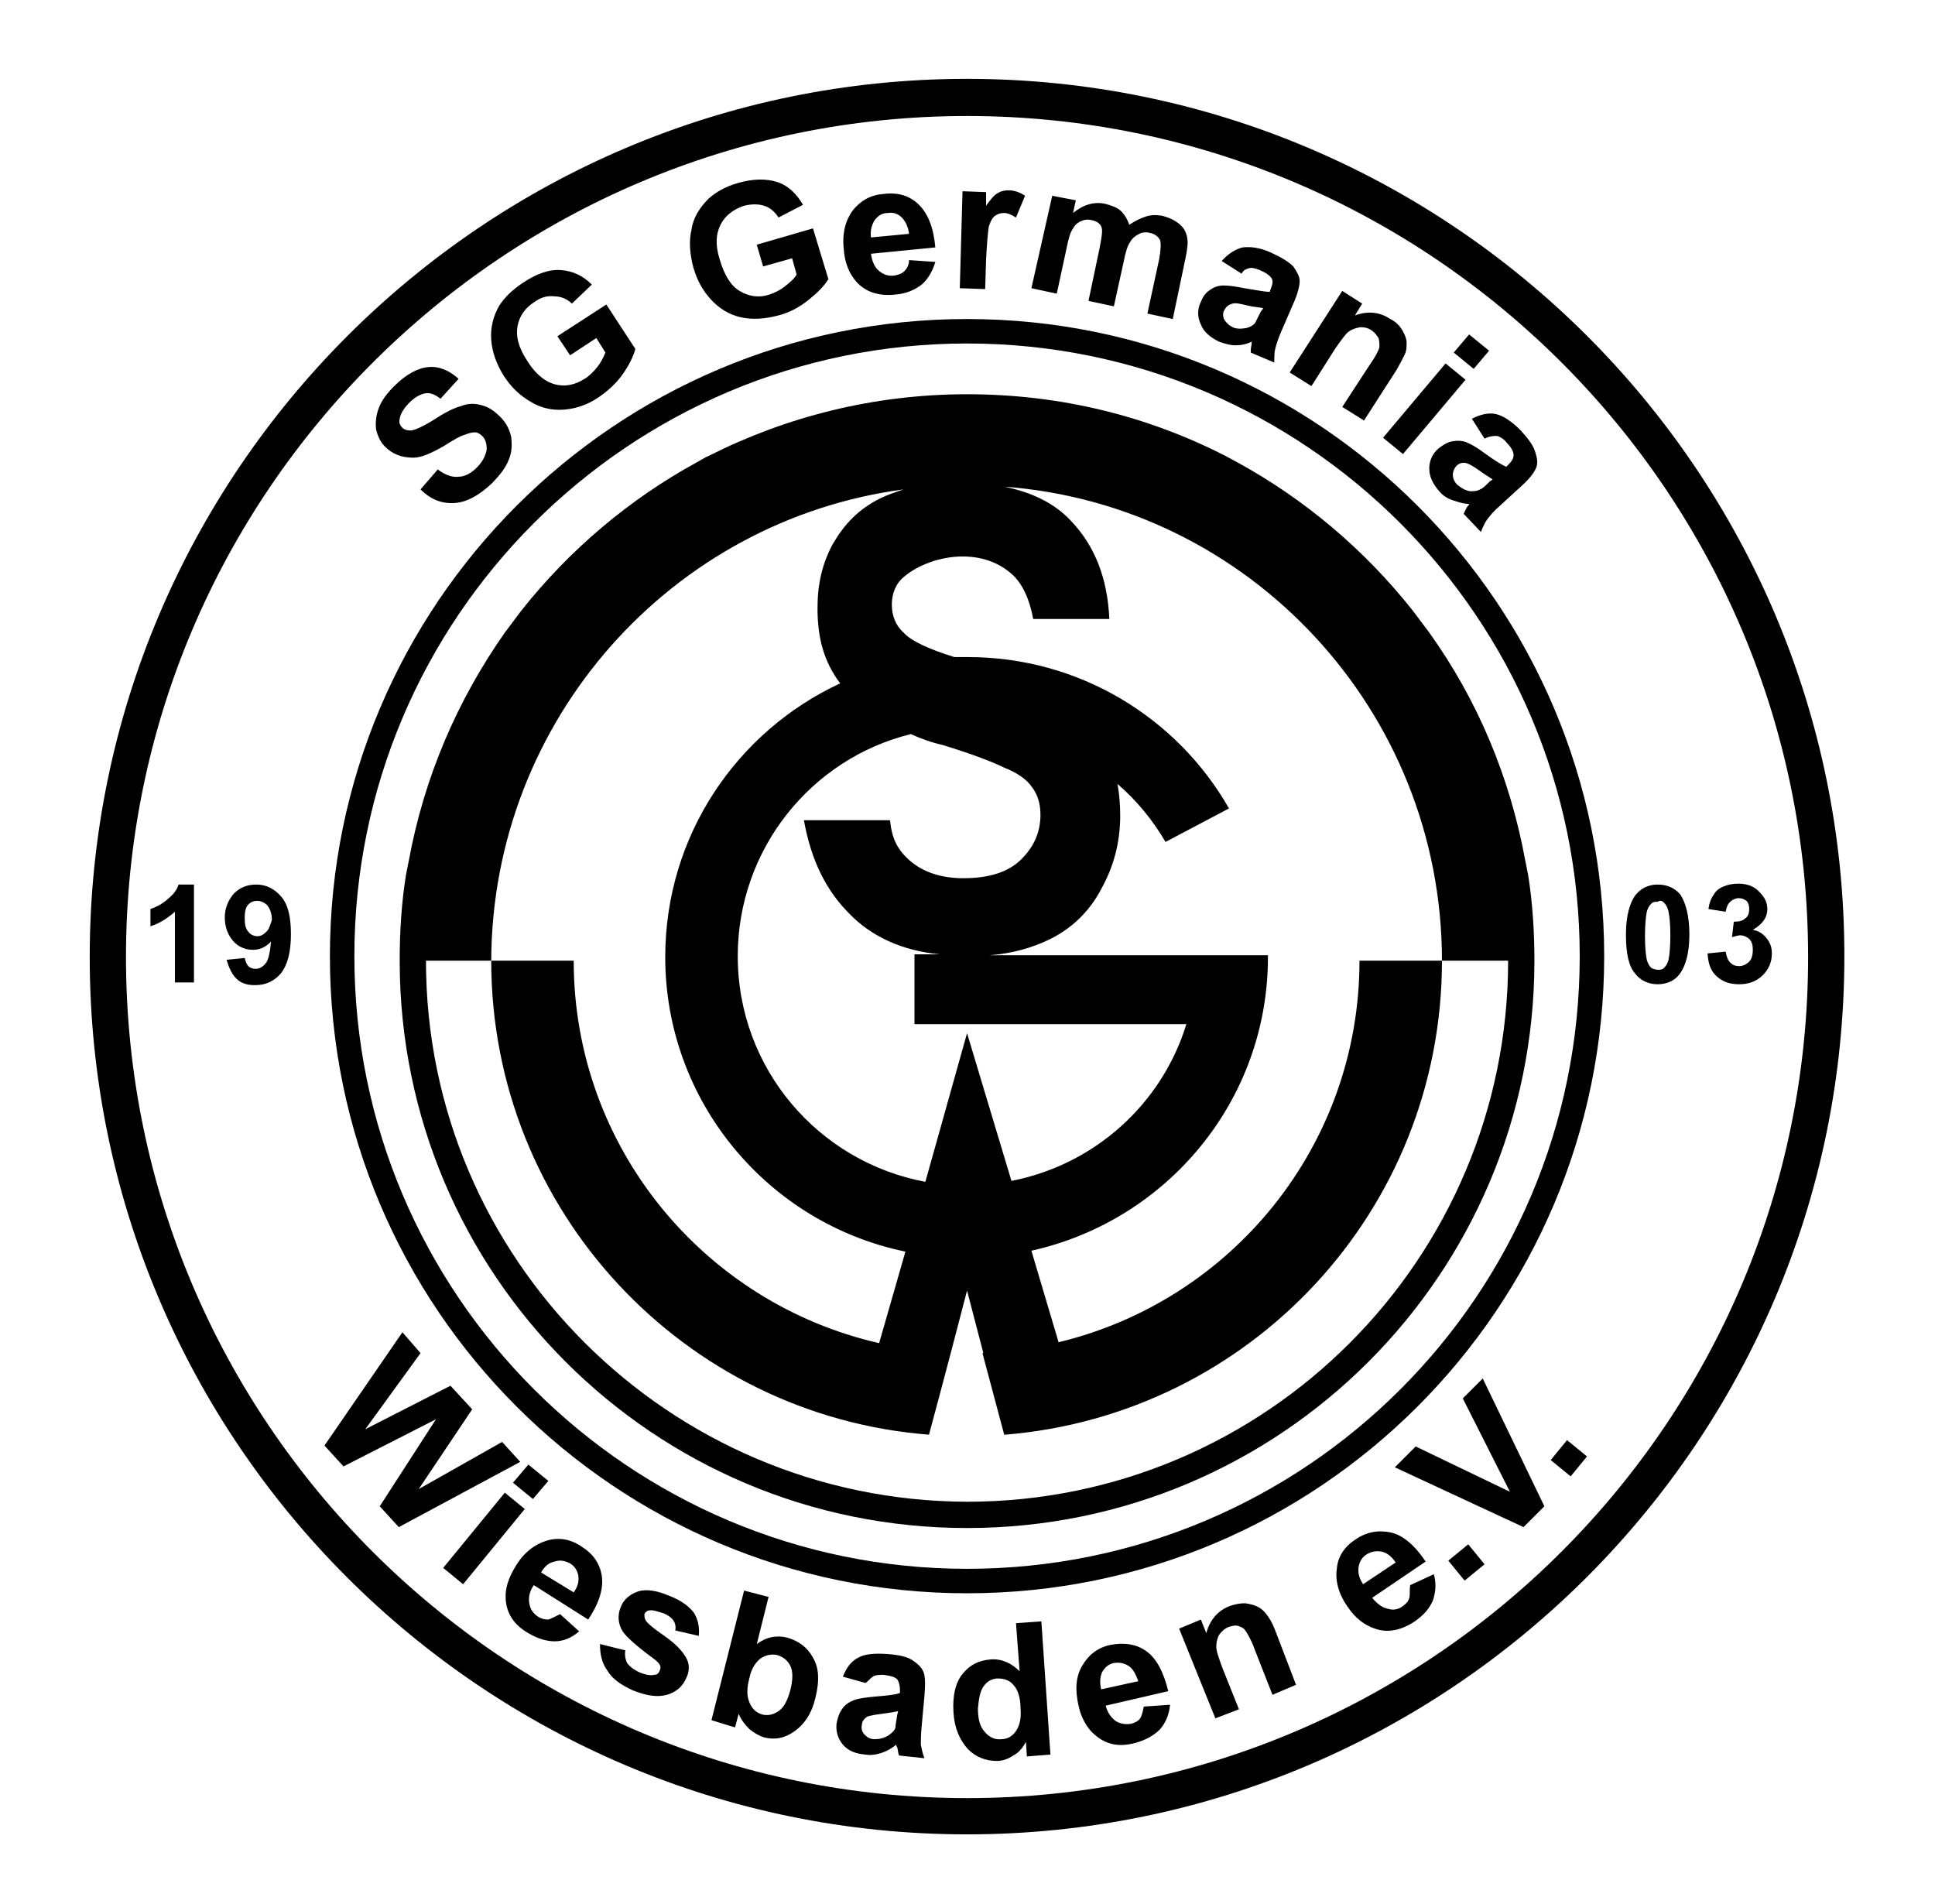
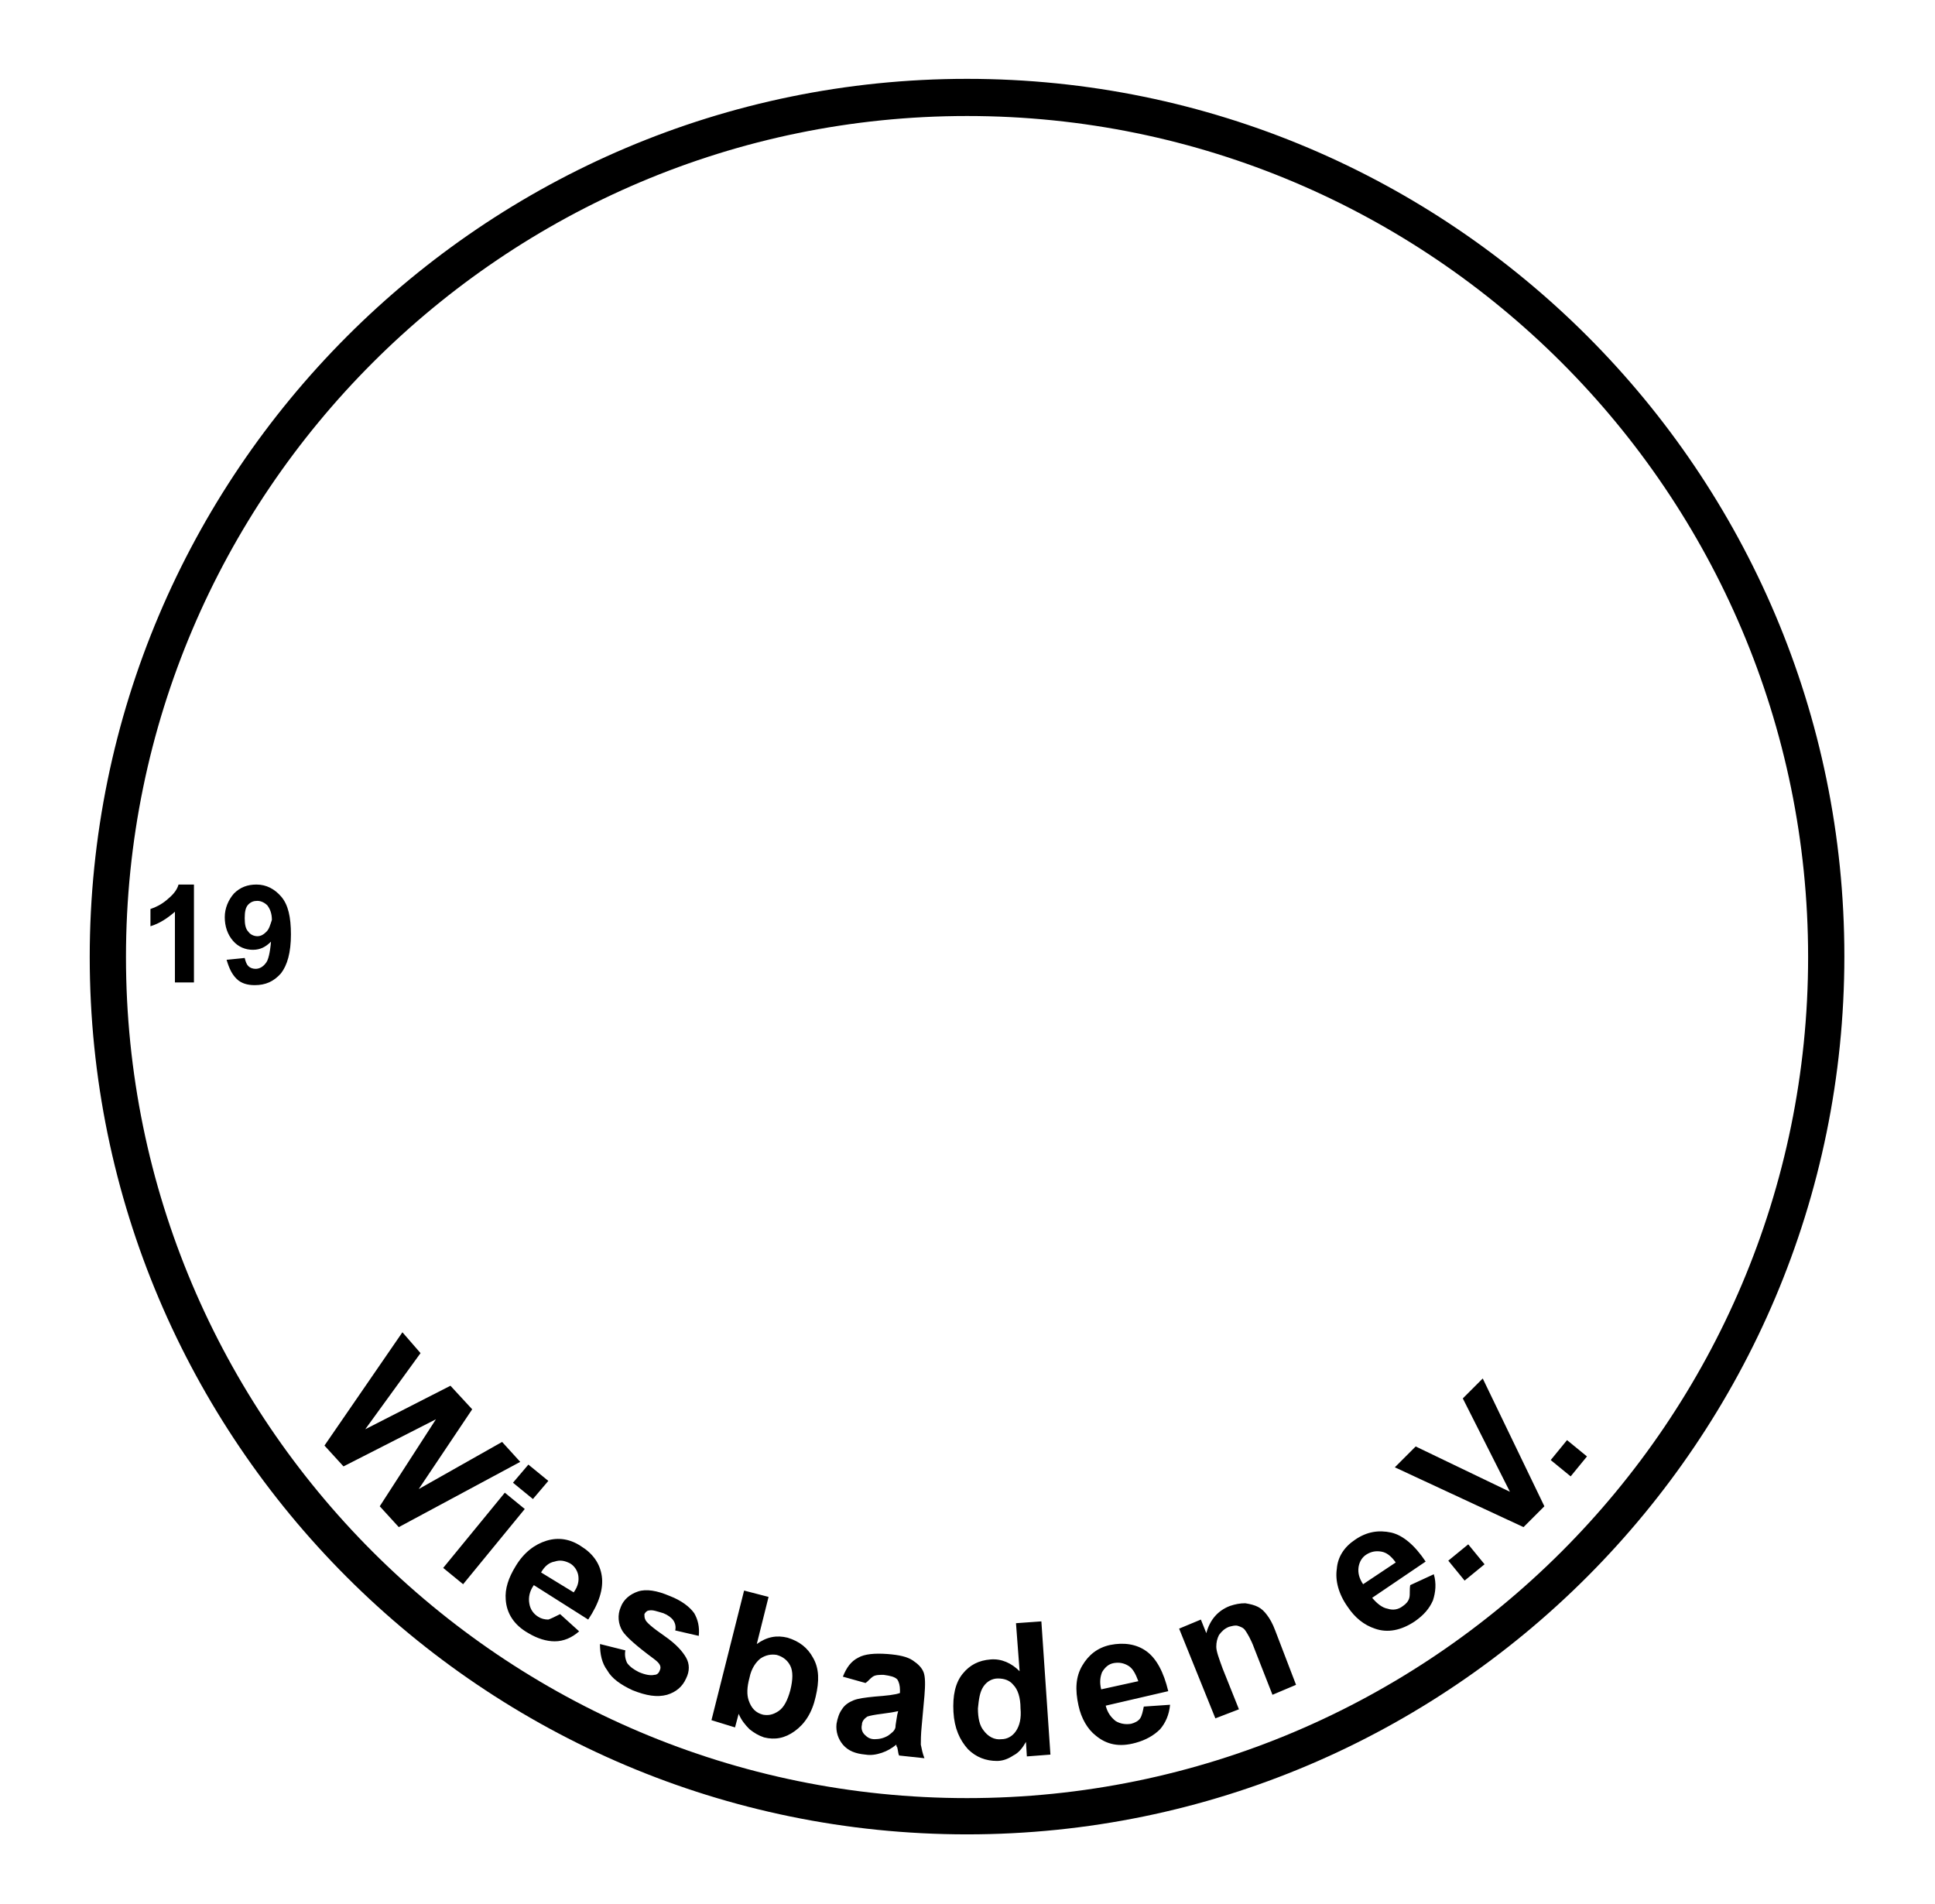
<svg xmlns="http://www.w3.org/2000/svg" version="1.1" id="Ebene_1" x="0px" y="0px" viewBox="0 0 213.5 210.1" style="enable-background:new 0 0 213.5 210.1;" xml:space="preserve">
-   <path d="M177,105.5c0-38.8-31.5-70.3-70.3-70.3s-70.3,31.5-70.3,70.3s31.5,70.3,70.3,70.3S177,144.3,177,105.5 M174.3,105.5  c0,37.4-30.3,67.6-67.6,67.6s-67.6-30.3-67.6-67.6s30.3-67.6,67.6-67.6S174.3,68.2,174.3,105.5" />
-   <path d="M169.3,106L169.3,106c0-3.2-0.2-6.4-0.7-9.5c-0.1-0.5-0.2-1-0.3-1.5c-1.7-9.3-5.3-17.8-10.6-25.2c-0.6-0.8-1.2-1.6-1.8-2.4  c-5.3-6.7-11.9-12.3-19.4-16.4c-0.4-0.2-0.9-0.5-1.3-0.7c-8.6-4.4-18.2-6.8-28.5-6.8s-20,2.5-28.5,6.8c-0.5,0.2-0.9,0.5-1.3,0.7  c-7.5,4.1-14.1,9.7-19.4,16.4c-0.6,0.8-1.2,1.6-1.8,2.4c-5.2,7.4-8.9,15.9-10.6,25.2c-0.1,0.5-0.2,1-0.3,1.5  c-0.5,3.1-0.7,6.3-0.7,9.5c0,34.6,28,62.6,62.6,62.6S169.3,140.6,169.3,106 M99.7,54c-0.9,0.3-1.8,0.6-2.6,1c-2.4,1.2-3.9,2.8-5.2,5  c-1.2,2.2-1.7,4.5-1.7,7.1c0,3.3,0.7,5.9,2.5,8.3c-11.4,5.3-19.3,16.8-19.3,30.2c0,16,11.4,29.4,26.5,32.5L97,148.2  c-19.3-4.4-33.7-21.6-33.7-42.2h-9.1C54.3,79.4,74.1,57.4,99.7,54 M100.9,105.3v7.7h30c-2.7,8.8-10.1,15.5-19.3,17.3l-4.9-16.3  l-4.6,16.4c-11.8-2.2-20.7-12.5-20.7-24.9c0-11.8,8.1-21.8,19.1-24.5c1.1,0.5,2.2,0.9,3.5,1.2c3.6,1.1,5.8,2,6.8,2.5  c1.5,0.6,2.5,1.3,3.1,2.2c0.6,0.8,0.9,1.8,0.9,3c0,1.9-0.7,3.5-2.1,4.9s-3.5,2.1-6.4,2.1c-2.7,0-4.8-0.8-6.3-2.3  c-1-1-1.6-2.1-1.8-4.1h-9.5c0.8,4.5,2.5,7.8,5,10.3c2.4,2.5,5.8,4.1,10,4.5L100.9,105.3L100.9,105.3z M159.1,106H150  c0,20.4-14.1,37.5-33.2,42.1l-3-10.1c14.9-3.3,26.1-16.5,26.1-32.4v-0.2h-4.2H132h-22.8c2.5-0.2,4.6-0.8,6.5-1.7  c2.5-1.2,4.5-3.1,5.8-5.6c1.4-2.5,2.1-5.2,2.1-8.1c0-1.2-0.1-2.4-0.3-3.5c2.1,1.8,3.9,4,5.3,6.4l7-3.7c-5.7-10-16.5-16.7-28.8-16.7  c-0.5,0-1,0-1.5,0c-2.9-0.9-4.8-1.8-5.6-2.7c-0.9-0.8-1.3-1.9-1.3-3.1c0-1.3,0.5-2.4,1.4-3.1c1.4-1.2,3.9-2.2,6.4-2.2s4.3,0.9,5.5,2  c1.1,1,1.9,2.7,2.3,4.9h8.4c-0.2-4.5-1.6-8.1-4.3-10.9c-1.8-1.9-4.3-3.1-7.3-3.7C137.8,55.7,159.1,78.4,159.1,106 M166.4,106  c0,32.9-26.7,59.7-59.7,59.7C73.8,165.6,47,138.9,47,106h7.2c0,27.6,21.3,50.2,48.3,52.3l0,0l0,0l1.1-4.1l1.3-4.9l0,0l1.8-6.9  l1.8,6.9h-0.1l2.4,9h0.1l0,0l0,0c27-2.2,48.2-24.7,48.2-52.3H166.4z" />
  <path d="M37.9,161.8l10.2-5.2l-6.2,9.6l2.1,2.3l13.4-7.2l-2-2.2l-9.2,5.2l5.9-8.8l-2.4-2.6l-9.4,4.8l6.1-8.4l-2-2.3l-8.6,12.5  L37.9,161.8z M58.8,165.4l1.7-2l-2.2-1.8l-1.7,2L58.8,165.4z M51.1,174.8l6.8-8.3l-2.2-1.8l-6.8,8.3L51.1,174.8z M60.5,178.7  c-0.4,0-0.8-0.1-1.1-0.3c-0.5-0.3-0.9-0.8-1-1.5c-0.1-0.6,0-1.3,0.5-2l6,3.8c1.2-1.8,1.7-3.4,1.5-4.8c-0.2-1.4-1-2.5-2.3-3.3  c-1.2-0.8-2.5-1-3.8-0.6s-2.5,1.3-3.4,2.8c-0.8,1.3-1.2,2.5-1.1,3.7c0.1,1.5,0.9,2.8,2.5,3.7c1,0.6,2,0.9,2.9,0.9  c1,0,1.9-0.4,2.7-1.1l-2.1-1.9C61.2,178.4,60.8,178.6,60.5,178.7 M59.7,173.5c0.4-0.7,0.9-1.1,1.5-1.2c0.6-0.2,1.1-0.1,1.7,0.2  c0.5,0.3,0.8,0.8,0.9,1.3c0.1,0.6,0,1.2-0.5,1.9L59.7,173.5z M67,184.3c0.5,0.9,1.5,1.6,2.8,2.2c1.5,0.6,2.7,0.8,3.8,0.5  c1-0.3,1.7-0.9,2.1-1.8c0.4-0.8,0.4-1.6,0-2.3s-1.1-1.5-2.4-2.4s-2-1.5-2.1-1.8c-0.1-0.2-0.1-0.4-0.1-0.6c0.1-0.2,0.3-0.4,0.5-0.4  c0.4-0.1,0.9,0.1,1.6,0.3c0.5,0.2,0.9,0.5,1.1,0.8s0.3,0.7,0.2,1.1l2.6,0.6c0.1-1-0.1-1.8-0.5-2.5c-0.5-0.7-1.4-1.4-2.7-1.9  c-1.4-0.6-2.6-0.8-3.5-0.5s-1.6,0.9-1.9,1.7c-0.4,0.9-0.3,1.9,0.2,2.7c0.4,0.6,1.5,1.6,3.4,3c0.4,0.3,0.6,0.5,0.7,0.7s0.1,0.4,0,0.6  c-0.1,0.3-0.3,0.5-0.6,0.5c-0.4,0.1-1,0-1.7-0.3c-0.6-0.3-1-0.6-1.3-1c-0.2-0.4-0.3-0.9-0.2-1.4l-2.8-0.7  C66.2,182.5,66.4,183.5,67,184.3 M81.1,190.6l0.4-1.5c0.3,0.7,0.7,1.2,1.2,1.7c0.5,0.4,1,0.7,1.6,0.9c1.2,0.3,2.3,0.1,3.4-0.7  s1.9-2,2.3-3.8c0.4-1.7,0.4-3.1-0.3-4.3c-0.6-1.1-1.5-1.8-2.8-2.2c-1.2-0.3-2.3-0.1-3.4,0.7l1.3-5.2l-2.7-0.7l-3.6,14.3L81.1,190.6z   M83.9,183c0.6-0.4,1.2-0.5,1.8-0.4c0.7,0.2,1.2,0.6,1.5,1.2c0.3,0.6,0.3,1.5,0,2.7c-0.3,1.1-0.7,1.9-1.3,2.3  c-0.6,0.4-1.1,0.5-1.7,0.4c-0.8-0.2-1.3-0.7-1.6-1.6c-0.2-0.6-0.2-1.4,0.1-2.5C82.9,184.1,83.4,183.4,83.9,183 M96.3,185  c0.3-0.2,0.7-0.2,1.2-0.2c0.7,0.1,1.2,0.2,1.5,0.5c0.2,0.3,0.3,0.7,0.3,1.2v0.3c-0.5,0.2-1.5,0.3-2.8,0.4c-1,0.1-1.8,0.2-2.3,0.4  s-1,0.5-1.3,1c-0.3,0.4-0.5,1-0.6,1.6c-0.1,0.9,0.2,1.7,0.7,2.3c0.6,0.7,1.4,1,2.5,1.1c0.6,0.1,1.2,0,1.8-0.2  c0.6-0.2,1.1-0.5,1.6-0.9c0,0.1,0,0.2,0.1,0.3c0.1,0.4,0.1,0.7,0.2,0.9l2.8,0.3c-0.2-0.5-0.3-1-0.4-1.5c0-0.4,0-1.1,0.1-2.1l0.3-3.3  c0.1-1.2,0.1-2.1-0.1-2.6s-0.6-0.9-1.2-1.3c-0.6-0.4-1.5-0.6-2.8-0.7c-1.4-0.1-2.5,0-3.2,0.4c-0.8,0.4-1.3,1.1-1.7,2.1l2.5,0.7  C95.8,185.5,96,185.2,96.3,185 M99,189.2c-0.1,0.7-0.2,1.1-0.2,1.4c-0.1,0.4-0.4,0.6-0.8,0.9c-0.5,0.3-1,0.4-1.5,0.4  s-0.8-0.2-1.1-0.5c-0.3-0.3-0.4-0.7-0.3-1.1c0-0.4,0.3-0.7,0.6-0.9c0.3-0.1,0.8-0.2,1.6-0.3c0.8-0.1,1.4-0.2,1.8-0.3L99,189.2z   M114.9,178.9l-2.8,0.2l0.4,5.3c-0.9-0.9-2-1.4-3.2-1.3c-1.3,0.1-2.3,0.6-3.1,1.6c-0.8,1-1.1,2.4-1,4.2s0.7,3.1,1.6,4.1  c0.9,0.9,2,1.3,3.2,1.3c0.6,0,1.2-0.2,1.8-0.6c0.6-0.3,1-0.8,1.4-1.5l0.1,1.6l2.6-0.2L114.9,178.9z M108.5,186.1  c0.4-0.6,1-0.9,1.6-0.9c0.7,0,1.3,0.2,1.7,0.7c0.5,0.5,0.8,1.4,0.8,2.6c0.1,1.1-0.1,1.9-0.5,2.5s-1,0.9-1.6,0.9  c-0.8,0.1-1.5-0.3-2-1c-0.4-0.5-0.6-1.3-0.6-2.4C108,187.5,108.1,186.7,108.5,186.1 M125.8,189.6c-0.2,0.3-0.6,0.5-1,0.6  c-0.6,0.1-1.2,0-1.7-0.3c-0.5-0.4-0.9-0.9-1.1-1.7l6.9-1.6c-0.5-2.1-1.3-3.6-2.4-4.4c-1.1-0.8-2.5-1-4-0.7c-1.4,0.3-2.4,1.1-3.1,2.3  s-0.8,2.6-0.4,4.4c0.3,1.4,1,2.6,1.9,3.3c1.2,1,2.6,1.3,4.4,0.8c1.1-0.3,2-0.8,2.7-1.5c0.6-0.7,1-1.6,1.1-2.7l-2.9,0.2  C126.1,188.8,126,189.3,125.8,189.6 M121.5,186.4c-0.2-0.8-0.1-1.4,0.1-1.9c0.3-0.5,0.7-0.9,1.3-1c0.6-0.1,1.1,0,1.6,0.3  s0.8,0.9,1.1,1.7L121.5,186.4z M140.7,179.9c-0.3-0.8-0.6-1.3-0.9-1.7c-0.3-0.4-0.6-0.7-1-0.9s-0.8-0.3-1.4-0.4  c-0.6,0-1.1,0.1-1.7,0.3c-1.3,0.5-2.2,1.5-2.6,3l-0.6-1.5l-2.4,1l4,9.9l2.6-1l-1.8-4.5c-0.4-1.1-0.7-1.9-0.7-2.4s0.1-0.9,0.3-1.3  c0.3-0.4,0.6-0.7,1.1-0.9c0.4-0.1,0.7-0.2,1-0.1c0.3,0.1,0.6,0.2,0.8,0.5s0.6,0.9,1,2l2,5.1l2.6-1.1L140.7,179.9z M155.5,176.3  c-0.1,0.4-0.4,0.7-0.7,0.9c-0.5,0.4-1.1,0.5-1.7,0.3c-0.6-0.1-1.2-0.6-1.7-1.2l5.9-4c-1.2-1.8-2.5-2.9-3.8-3.2  c-1.4-0.3-2.7-0.1-4,0.8c-1.2,0.8-1.9,1.9-2,3.2c-0.2,1.3,0.2,2.8,1.2,4.2c0.8,1.2,1.8,2,3,2.4c1.4,0.5,2.9,0.2,4.4-0.8  c1-0.7,1.6-1.4,2-2.3c0.3-0.9,0.4-1.9,0.1-2.9l-2.6,1.2C155.5,175.4,155.6,175.9,155.5,176.3 M150.4,174.8c-0.4-0.6-0.6-1.2-0.5-1.9  c0.1-0.6,0.4-1.1,0.9-1.4c0.5-0.3,1-0.4,1.6-0.3c0.6,0.1,1.1,0.5,1.6,1.2L150.4,174.8z M163.8,172.6l-1.8-2.2l-2.2,1.8l1.8,2.2  L163.8,172.6z M170.4,166.2l-6.8-14.1l-2.2,2.2l5.2,10.3l-10.4-5l-2.3,2.3l14.2,6.6L170.4,166.2z M175.1,160.7l-2.2-1.8l-1.8,2.2  l2.2,1.8L175.1,160.7z" />
-   <path d="M50.2,55.5c1.3-0.1,2.6-0.8,4-2.1c0.9-0.9,1.6-1.8,1.9-2.6c0.4-0.9,0.4-1.7,0.3-2.6c-0.2-0.9-0.6-1.6-1.2-2.2  c-0.7-0.7-1.3-1.1-2.1-1.3c-0.7-0.2-1.5-0.2-2.2,0.1c-0.8,0.2-1.8,0.7-3,1.5c-1.3,0.8-2.2,1.2-2.6,1.2c-0.4,0-0.7-0.1-0.9-0.3  c-0.3-0.3-0.4-0.6-0.3-1c0.1-0.6,0.5-1.2,1.1-1.8s1.2-0.9,1.7-1s1.1,0.1,1.7,0.6l2-2.2c-1-0.9-2.1-1.4-3.3-1.3  c-1.2,0.1-2.5,0.8-3.8,2.1c-0.8,0.8-1.4,1.6-1.7,2.4c-0.3,0.8-0.4,1.6-0.3,2.4c0.2,0.8,0.5,1.4,1,1.9c0.8,0.8,1.8,1.2,3.1,1.2  c0.9,0,2-0.5,3.4-1.3c1.1-0.7,1.8-1.1,2.2-1.2c0.5-0.2,0.9-0.3,1.2-0.3s0.6,0.2,0.8,0.4c0.4,0.4,0.5,0.9,0.5,1.5  c-0.1,0.6-0.4,1.3-1.1,2c-0.6,0.6-1.3,1-2,1c-0.7,0.1-1.5-0.2-2.3-0.8L46.4,54C47.6,55.2,48.9,55.6,50.2,55.5 M65.8,37.3l1,1.6  c-0.2,0.5-0.5,1.1-0.9,1.6s-0.9,1-1.4,1.3c-1.1,0.7-2.2,0.9-3.3,0.6c-1.1-0.3-2.2-1.2-3.1-2.7c-0.9-1.4-1.2-2.6-1-3.7  c0.2-1.1,0.8-2,1.9-2.7c0.7-0.5,1.4-0.7,2.2-0.6c0.7,0,1.4,0.3,1.9,0.8l2.2-2.1c-1-1-2.1-1.5-3.4-1.6c-1.3-0.1-2.7,0.4-4.2,1.4  c-1.2,0.8-2,1.6-2.6,2.5c-0.7,1.2-1,2.5-0.9,3.8c0.1,1.4,0.6,2.7,1.4,4c0.8,1.2,1.7,2.1,2.9,2.8c1.1,0.7,2.4,1,3.7,0.9  s2.6-0.5,3.9-1.4c1-0.7,1.9-1.5,2.6-2.5s1.2-2,1.4-2.8l-3.2-4.9l-5.4,3.5l1.4,2.1L65.8,37.3z M87.4,28.5l0.5,1.8  c-0.3,0.5-0.8,0.9-1.3,1.3s-1.1,0.7-1.7,0.9c-1.2,0.4-2.3,0.2-3.3-0.4c-1-0.6-1.7-1.8-2.2-3.5c-0.5-1.6-0.4-2.8,0.1-3.8  s1.4-1.7,2.6-2.1c0.8-0.2,1.6-0.2,2.2,0c0.7,0.2,1.2,0.7,1.6,1.3l2.7-1.4c-0.7-1.2-1.6-2.1-2.8-2.5c-1.2-0.4-2.7-0.4-4.4,0.1  c-1.4,0.4-2.4,1-3.2,1.7c-1,1-1.7,2.1-1.9,3.4c-0.3,1.3-0.2,2.7,0.2,4.2c0.4,1.4,1,2.5,1.9,3.5s2,1.7,3.3,2s2.7,0.2,4.2-0.2  c1.2-0.3,2.3-0.9,3.3-1.7s1.7-1.5,2.2-2.3l-1.7-5.6L83.5,27l0.7,2.4L87.4,28.5z M99.8,29.9c-0.3,0.3-0.6,0.4-1.1,0.5  c-0.7,0.1-1.2-0.1-1.7-0.5s-0.8-1.1-0.9-1.9l7.1-0.7c-0.2-2.2-0.8-3.7-1.8-4.7s-2.3-1.4-3.9-1.2c-1.4,0.1-2.5,0.7-3.4,1.8  c-0.8,1.1-1.2,2.5-1,4.3c0.1,1.5,0.6,2.7,1.4,3.6c1,1.1,2.4,1.6,4.3,1.4c1.2-0.1,2.1-0.5,2.9-1.1c0.7-0.6,1.2-1.5,1.5-2.5l-2.9-0.2  C100.3,29.2,100.1,29.6,99.8,29.9 M96.1,26.2c-0.1-0.8,0.1-1.4,0.4-1.9c0.4-0.5,0.8-0.8,1.5-0.8c0.6-0.1,1.1,0.1,1.5,0.5  s0.7,1,0.8,1.8L96.1,26.2z M108.8,28.6c0.1-1.8,0.2-3,0.3-3.6c0.2-0.6,0.4-1,0.7-1.2c0.3-0.2,0.6-0.3,1-0.3s0.8,0.2,1.3,0.5l1-2.4  c-0.6-0.4-1.2-0.6-1.8-0.6c-0.5,0-0.9,0.1-1.2,0.3c-0.4,0.2-0.8,0.7-1.3,1.4v-1.5l-2.6-0.1l-0.3,10.7l2.8,0.1L108.8,28.6z   M113.8,31.8l2.8,0.6l1.1-5.1c0.2-1,0.4-1.7,0.7-2.1c0.2-0.4,0.6-0.7,0.9-0.8c0.4-0.2,0.8-0.2,1.2-0.1c0.4,0.1,0.6,0.2,0.8,0.4  c0.2,0.2,0.3,0.4,0.3,0.8c0,0.3-0.1,1-0.3,2l-1.2,5.7l2.8,0.6l1.1-5c0.2-1,0.4-1.7,0.7-2.1c0.2-0.4,0.6-0.7,1-0.9  c0.4-0.2,0.8-0.2,1.2-0.1c0.5,0.1,0.9,0.4,1.1,0.8c0.1,0.3,0.1,1-0.1,2.1l-1.3,6l2.8,0.6l1.4-6.7c0.2-1,0.3-1.7,0.2-2.2  c-0.1-0.7-0.4-1.2-0.9-1.6s-1.1-0.7-1.9-0.9c-0.6-0.1-1.2-0.1-1.8,0.1c-0.6,0.2-1.2,0.5-1.8,0.9c-0.2-0.6-0.5-1.1-0.9-1.5  s-1-0.6-1.7-0.8c-1.3-0.3-2.5,0.1-3.6,1l0.3-1.4l-2.6-0.5L113.8,31.8z M137.8,29.6c0.3-0.1,0.7,0,1.2,0.2c0.7,0.3,1.1,0.6,1.3,0.9  s0.1,0.7-0.1,1.2l-0.1,0.3c-0.6,0-1.5-0.2-2.8-0.4c-1-0.2-1.7-0.3-2.3-0.3s-1.1,0.2-1.5,0.5c-0.5,0.3-0.8,0.8-1,1.3  c-0.4,0.8-0.4,1.7,0,2.5c0.3,0.8,1,1.4,2,1.9c0.6,0.2,1.2,0.4,1.8,0.4s1.2-0.1,1.8-0.4c0,0.1,0,0.2,0,0.3c-0.1,0.4-0.1,0.7-0.1,0.9  l2.6,1.1c0-0.6,0-1.1,0.1-1.5s0.3-1.1,0.7-2l1.3-3c0.5-1.1,0.7-2,0.7-2.5s-0.3-1-0.7-1.6c-0.5-0.5-1.3-1-2.4-1.5  c-1.3-0.6-2.3-0.7-3.2-0.6c-0.8,0.2-1.6,0.7-2.3,1.5l2.2,1.4C137.1,29.9,137.4,29.7,137.8,29.6 M139.1,34.4c-0.3,0.6-0.5,1-0.6,1.2  c-0.2,0.3-0.6,0.5-1,0.6c-0.6,0.1-1.1,0.1-1.5-0.1c-0.4-0.2-0.7-0.5-0.9-0.8c-0.2-0.4-0.2-0.8,0-1.1c0.2-0.4,0.5-0.6,0.9-0.7  c0.3-0.1,0.8,0,1.6,0.2s1.4,0.2,1.8,0.3L139.1,34.4z M154.1,40.8c0.4-0.7,0.7-1.3,0.9-1.7s0.2-0.9,0.2-1.3c0-0.4-0.2-0.9-0.5-1.4  s-0.7-0.9-1.3-1.2c-1.2-0.8-2.5-0.9-3.9-0.4l0.8-1.3l-2.2-1.4l-5.8,9l2.4,1.5l2.6-4.1c0.7-1,1.2-1.7,1.5-1.9  c0.4-0.3,0.8-0.4,1.3-0.5c0.5,0,0.9,0.1,1.3,0.4c0.3,0.2,0.5,0.5,0.7,0.8c0.1,0.3,0.1,0.6,0.1,1c-0.1,0.4-0.4,1-1.1,2l-3,4.6  l2.4,1.5L154.1,40.8z M162.6,40.7l1.7-2l-2.2-1.8l-1.7,2L162.6,40.7z M154.8,50.1l6.9-8.2l-2.2-1.8l-6.9,8.2L154.8,50.1z   M165.2,48.1c0.3,0.1,0.7,0.3,1,0.7c0.5,0.5,0.8,1,0.8,1.4s-0.2,0.7-0.6,1.1l-0.2,0.2c-0.5-0.2-1.3-0.7-2.4-1.5  c-0.8-0.6-1.5-1-2-1.2s-1.1-0.2-1.6-0.1c-0.5,0.1-1,0.4-1.5,0.8c-0.7,0.6-1,1.4-1,2.2c0,0.9,0.4,1.7,1.1,2.5c0.4,0.5,0.9,0.8,1.5,1  s1.2,0.4,1.8,0.4c0,0.1-0.1,0.2-0.2,0.3c-0.2,0.3-0.3,0.6-0.4,0.8l1.9,2c0.2-0.5,0.4-1,0.7-1.4s0.7-0.9,1.4-1.5l2.4-2.2  c0.9-0.8,1.4-1.5,1.6-2c0.2-0.5,0.1-1.1-0.1-1.7c-0.2-0.7-0.7-1.4-1.6-2.4c-1-1-1.9-1.6-2.7-1.8s-1.7,0-2.7,0.5l1.4,2.2  C164.4,48.1,164.8,48.1,165.2,48.1 M164.4,53.1c-0.5,0.5-0.8,0.8-1.1,0.9c-0.3,0.2-0.7,0.2-1.1,0.2c-0.6-0.1-1-0.4-1.4-0.7  c-0.3-0.3-0.5-0.7-0.5-1.1c0-0.4,0.2-0.8,0.4-1c0.3-0.3,0.7-0.4,1.1-0.3c0.3,0.1,0.7,0.3,1.4,0.8s1.2,0.8,1.5,1L164.4,53.1z" />
  <path d="M21.4,97.6h-1.7c-0.2,0.7-0.7,1.2-1.3,1.7c-0.6,0.5-1.2,0.8-1.8,1v1.9c1-0.3,1.9-0.9,2.7-1.6v7.8h2.1  C21.4,108.4,21.4,97.6,21.4,97.6z M26.1,108c0.5,0.5,1.2,0.7,2,0.7c1.2,0,2.1-0.4,2.9-1.3c0.7-0.9,1.1-2.3,1.1-4.3  c0-1.9-0.3-3.3-1.1-4.2c-0.7-0.8-1.6-1.3-2.7-1.3c-1,0-1.8,0.3-2.5,1c-0.6,0.7-1,1.6-1,2.6s0.3,1.9,0.9,2.6s1.4,1,2.2,1  c0.8,0,1.4-0.3,2-0.9c-0.1,1.2-0.3,2.1-0.6,2.4c-0.3,0.4-0.7,0.6-1.1,0.6c-0.3,0-0.6-0.1-0.8-0.3c-0.2-0.2-0.3-0.5-0.4-0.9l-2,0.2  C25.3,106.9,25.6,107.5,26.1,108 M29.4,102.8c-0.3,0.3-0.6,0.5-1,0.5s-0.8-0.2-1-0.5c-0.3-0.3-0.4-0.8-0.4-1.5s0.1-1.2,0.4-1.5  s0.6-0.4,1-0.4s0.8,0.2,1.1,0.5c0.3,0.4,0.5,0.9,0.5,1.6C29.8,102.1,29.7,102.5,29.4,102.8" />
-   <path d="M180.5,98.7c-0.7,0.9-1.1,2.4-1.1,4.4c0,2.1,0.3,3.5,1,4.3c0.6,0.8,1.5,1.2,2.5,1.2s1.9-0.4,2.4-1.1  c0.7-0.9,1.1-2.4,1.1-4.4s-0.4-3.5-1-4.4c-0.6-0.7-1.4-1.1-2.5-1.1C181.9,97.6,181.1,98,180.5,98.7 M183.6,99.6  c0.2,0.2,0.4,0.5,0.5,1s0.2,1.3,0.2,2.6c0,1.3-0.1,2.2-0.2,2.7c-0.1,0.4-0.3,0.7-0.5,0.9c-0.2,0.2-0.4,0.2-0.7,0.2  c-0.2,0-0.5-0.1-0.7-0.2c-0.2-0.2-0.4-0.5-0.5-0.9c-0.1-0.5-0.2-1.3-0.2-2.6c0-1.3,0.1-2.2,0.2-2.7c0.1-0.4,0.3-0.7,0.5-0.9  c0.2-0.2,0.4-0.2,0.7-0.2C183.2,99.3,183.4,99.4,183.6,99.6 M189.5,107.8c0.7,0.6,1.5,0.8,2.4,0.8c1,0,1.9-0.3,2.6-1  c0.7-0.7,1-1.5,1-2.4c0-0.7-0.2-1.2-0.6-1.7c-0.4-0.5-0.9-0.8-1.5-0.9c1-0.6,1.6-1.3,1.6-2.3c0-0.7-0.3-1.3-0.8-1.8  c-0.6-0.7-1.4-1-2.4-1c-0.6,0-1.1,0.1-1.6,0.3c-0.5,0.2-0.9,0.5-1.1,0.9c-0.3,0.4-0.5,0.9-0.6,1.6l1.9,0.3c0.1-0.5,0.2-0.8,0.5-1.1  c0.2-0.2,0.6-0.4,0.9-0.4c0.4,0,0.6,0.1,0.9,0.3c0.2,0.2,0.3,0.5,0.3,0.9s-0.1,0.8-0.4,1c-0.3,0.3-0.7,0.4-1.3,0.4l-0.2,1.7  c0.4-0.1,0.7-0.2,0.9-0.2c0.4,0,0.8,0.2,1,0.4c0.3,0.3,0.4,0.7,0.4,1.2s-0.1,1-0.4,1.3c-0.3,0.3-0.7,0.5-1.1,0.5  c-0.4,0-0.7-0.1-1-0.4s-0.4-0.7-0.5-1.2l-2,0.2C188.5,106.5,188.8,107.2,189.5,107.8" />
  <path d="M106.7,202.4c-53.4,0-96.8-43.4-96.8-96.8S53.3,8.7,106.7,8.7s96.8,43.4,96.8,96.8S160.1,202.4,106.7,202.4z M106.7,12.8  c-51.1,0-92.8,41.6-92.8,92.8s41.6,92.8,92.8,92.8s92.8-41.6,92.8-92.8S157.9,12.8,106.7,12.8z" />
</svg>